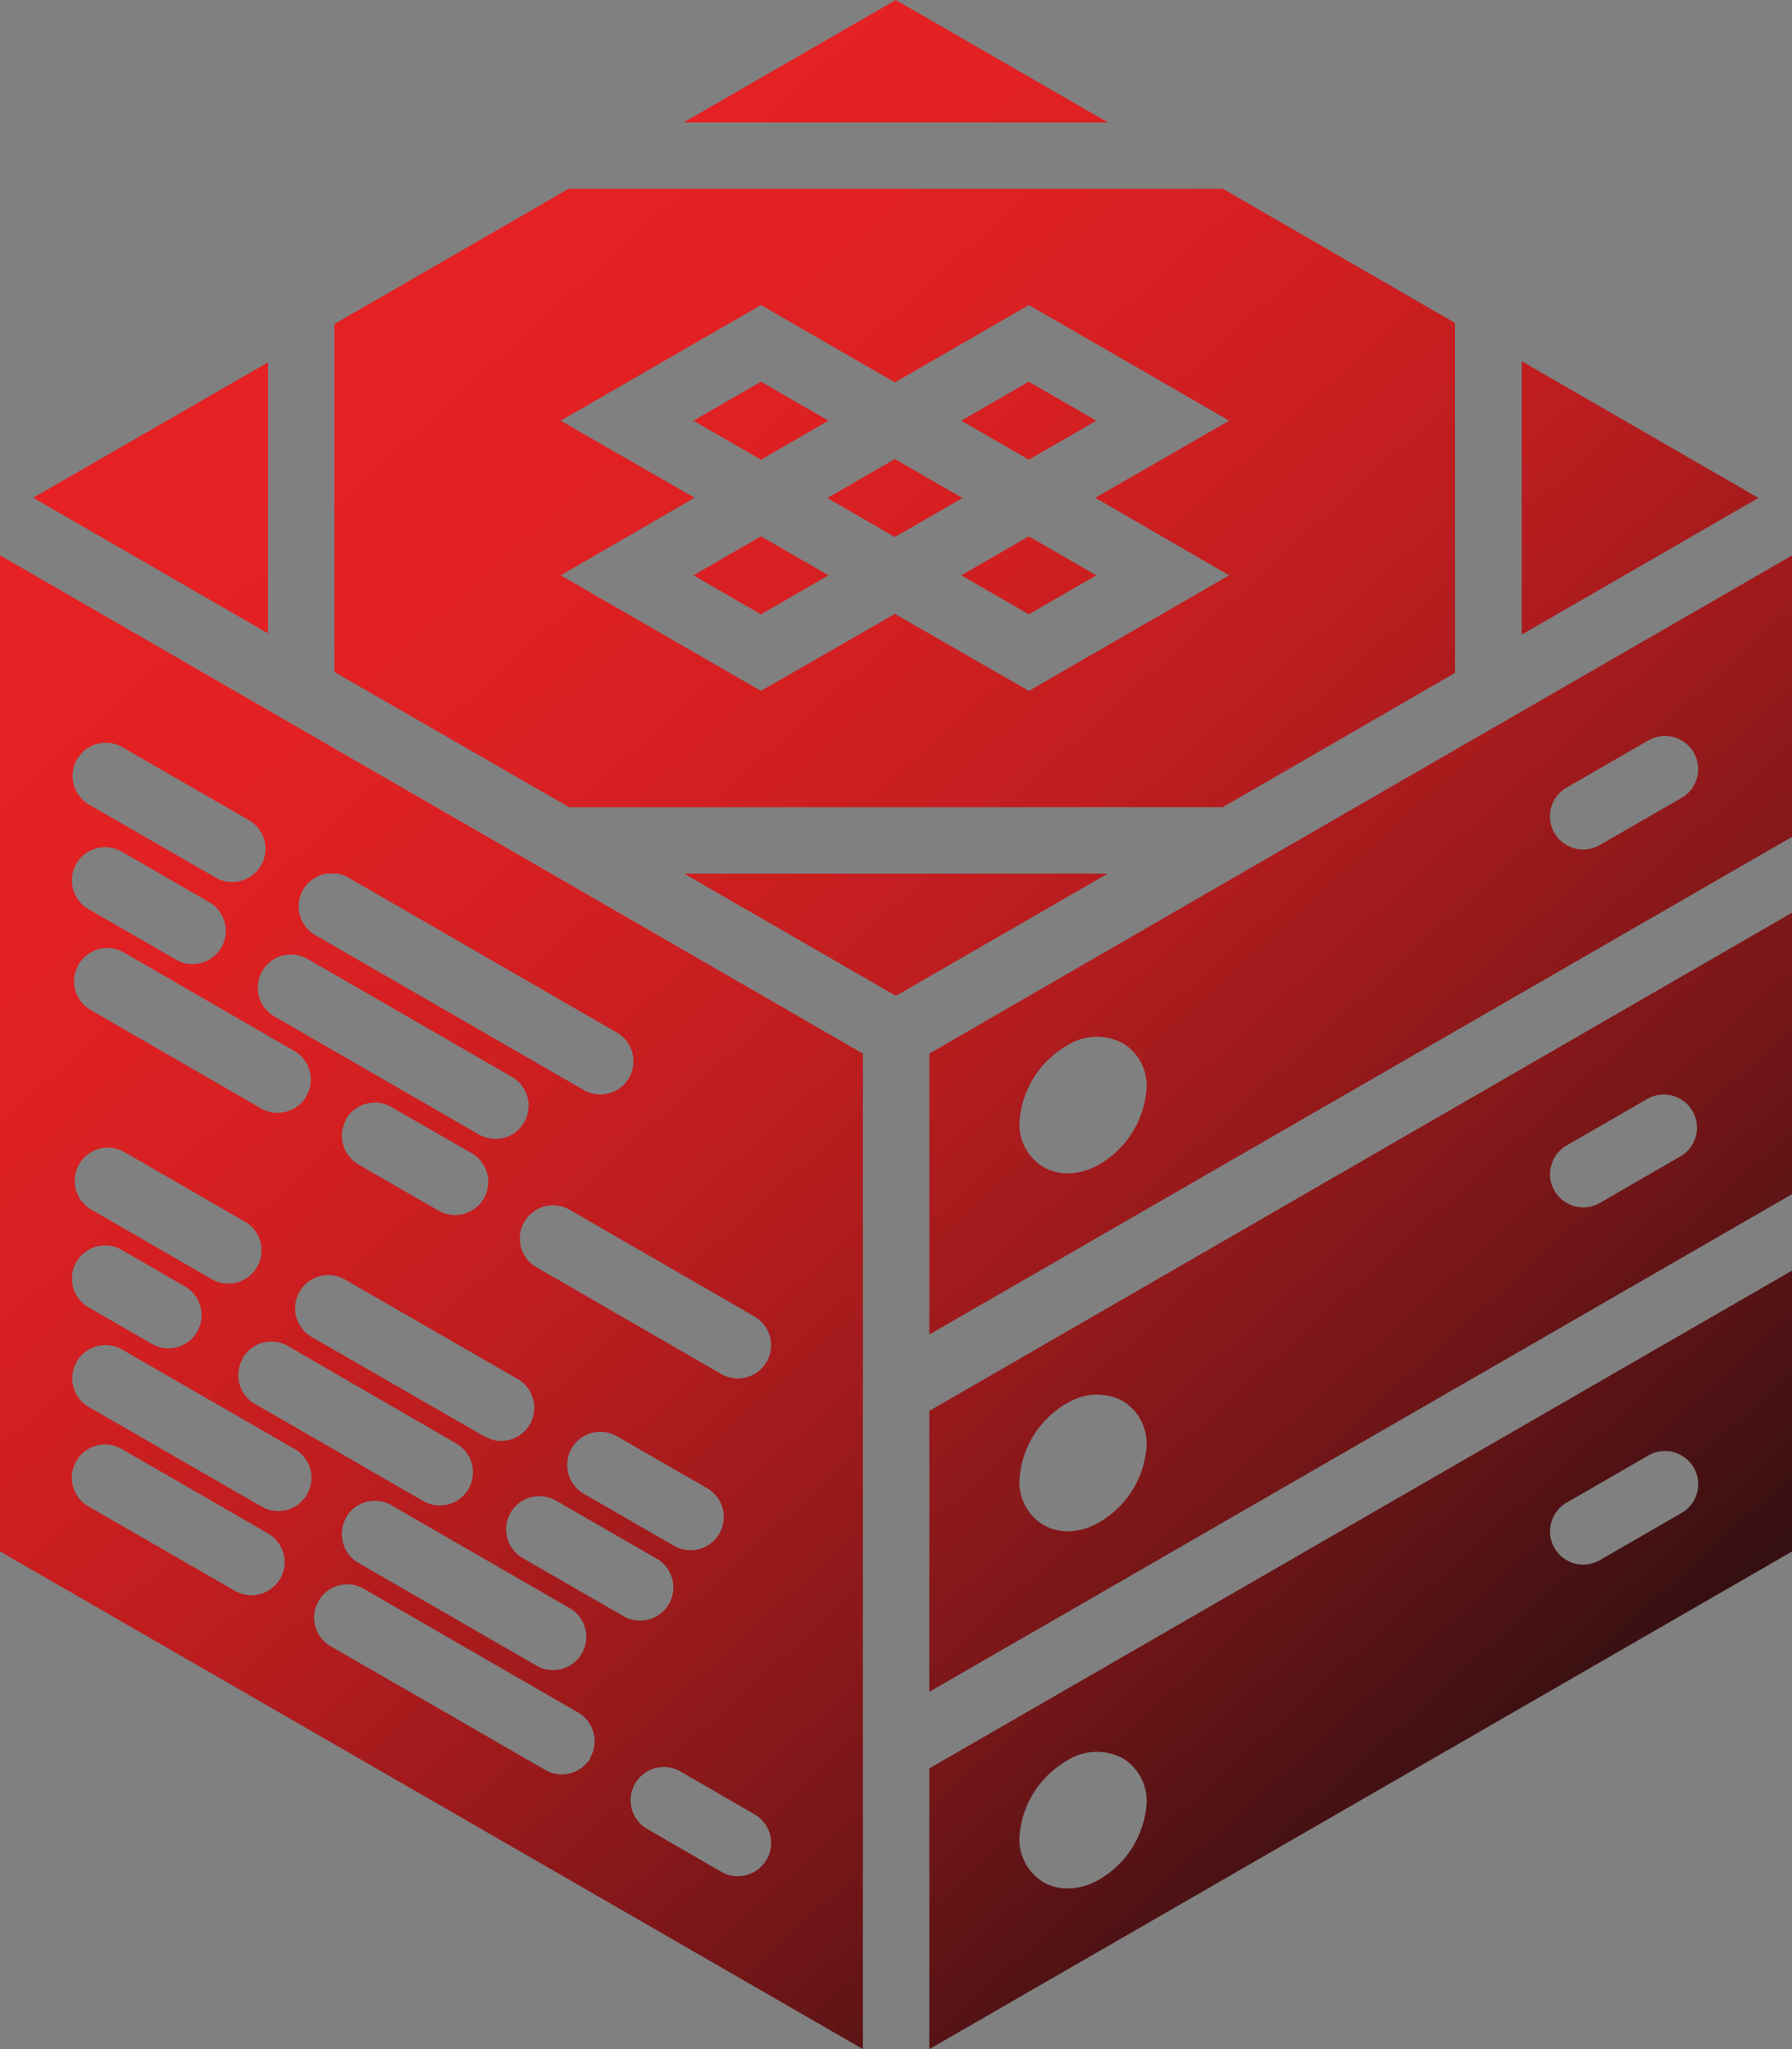
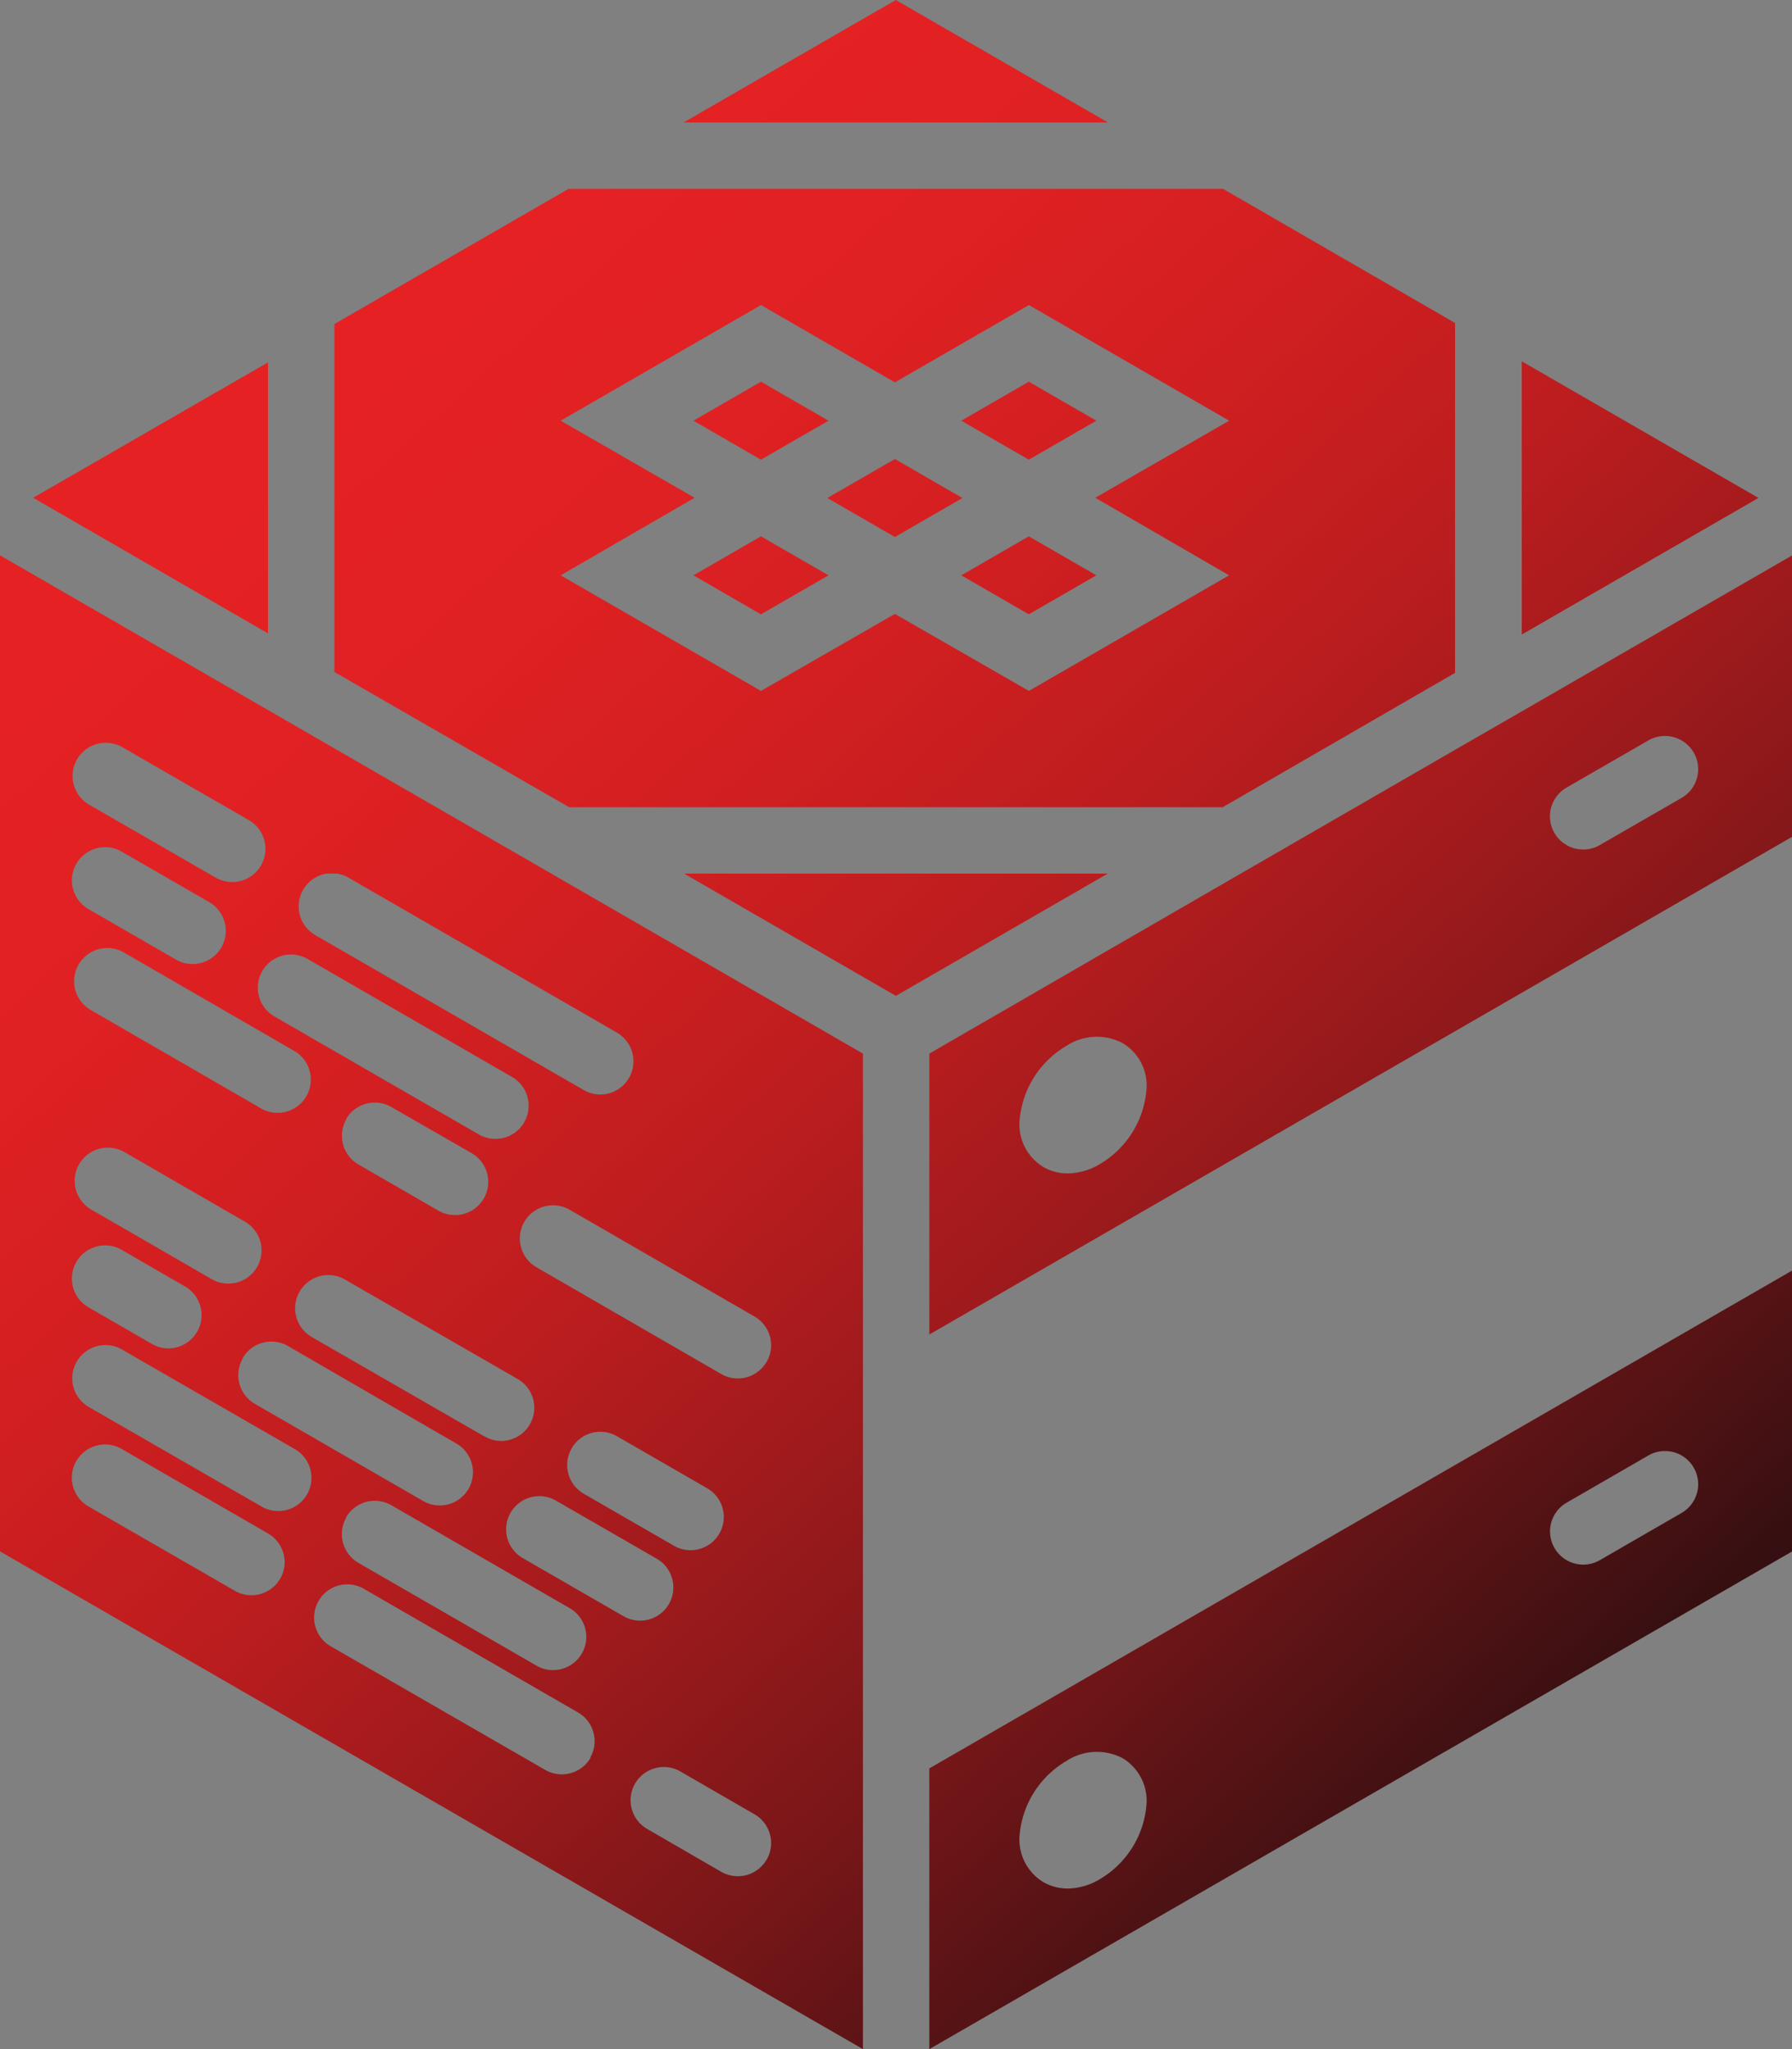
<svg xmlns="http://www.w3.org/2000/svg" xmlns:xlink="http://www.w3.org/1999/xlink" viewBox="0 0 215.97 247.02">
  <rect x="0" y="0" width="215.97" height="247.02" fill="#808080" stroke="none" />
  <defs>
    <style>.cls-1{fill:url(#Безымянный_градиент_1139);}.cls-2{fill:url(#Безымянный_градиент_1139-2);}.cls-3{fill:url(#Безымянный_градиент_1139-3);}.cls-4{fill:url(#Безымянный_градиент_1139-4);}.cls-5{fill:url(#Безымянный_градиент_1139-5);}.cls-6{fill:url(#Безымянный_градиент_1139-6);}.cls-7{fill:url(#Безымянный_градиент_1139-7);}.cls-8{fill:url(#Безымянный_градиент_1139-8);}.cls-9{fill:url(#Безымянный_градиент_1139-9);}.cls-10{fill:#fff;}.cls-11{fill:none;}.cls-12{fill:url(#Безымянный_градиент_1139-15);}.cls-13{fill:url(#Безымянный_градиент_1139-16);}.cls-14{fill:url(#Безымянный_градиент_1139-17);}.cls-15{fill:url(#Безымянный_градиент_1139-18);}</style>
    <linearGradient id="Безымянный_градиент_1139" x1="94.52" y1="-0.11" x2="241.34" y2="162.25" gradientUnits="userSpaceOnUse">
      <stop offset="0" stop-color="#e52123" />
      <stop offset="0.14" stop-color="#e02123" />
      <stop offset="0.29" stop-color="#d31f21" />
      <stop offset="0.45" stop-color="#bd1d1f" />
      <stop offset="0.61" stop-color="#9d1a1c" />
      <stop offset="0.78" stop-color="#751618" />
      <stop offset="0.95" stop-color="#441113" />
      <stop offset="1" stop-color="#350f11" />
    </linearGradient>
    <linearGradient id="Безымянный_градиент_1139-2" x1="49.54" y1="40.69" x2="196.22" y2="202.88" xlink:href="#Безымянный_градиент_1139" />
    <linearGradient id="Безымянный_градиент_1139-3" x1="58.42" y1="32.54" x2="205.24" y2="194.89" xlink:href="#Безымянный_градиент_1139" />
    <linearGradient id="Безымянный_градиент_1139-4" x1="67.69" y1="24.15" x2="214.51" y2="186.5" xlink:href="#Безымянный_градиент_1139" />
    <linearGradient id="Безымянный_градиент_1139-5" x1="71.93" y1="20.31" x2="218.76" y2="182.67" xlink:href="#Безымянный_градиент_1139" />
    <linearGradient id="Безымянный_градиент_1139-6" x1="76.18" y1="16.48" x2="223" y2="178.83" xlink:href="#Безымянный_градиент_1139" />
    <linearGradient id="Безымянный_градиент_1139-7" x1="85.45" y1="8.09" x2="232.27" y2="170.45" xlink:href="#Безымянный_градиент_1139" />
    <linearGradient id="Безымянный_градиент_1139-8" x1="67.2" y1="24.59" x2="214.02" y2="186.94" xlink:href="#Безымянный_градиент_1139" />
    <linearGradient id="Безымянный_градиент_1139-9" x1="117.25" y1="-20.67" x2="264.07" y2="141.69" xlink:href="#Безымянный_градиент_1139" />
    <linearGradient id="Безымянный_градиент_1139-15" x1="-7.03" y1="91.73" x2="139.79" y2="254.08" xlink:href="#Безымянный_градиент_1139" />
    <linearGradient id="Безымянный_градиент_1139-16" x1="33.14" y1="55.4" x2="179.96" y2="217.75" xlink:href="#Безымянный_градиент_1139" />
    <linearGradient id="Безымянный_градиент_1139-17" x1="54.58" y1="36.01" x2="201.4" y2="198.36" xlink:href="#Безымянный_градиент_1139" />
    <linearGradient id="Безымянный_градиент_1139-18" x1="76.02" y1="16.62" x2="222.84" y2="178.97" xlink:href="#Безымянный_градиент_1139" />
  </defs>
  <g id="Слой_2" data-name="Слой 2">
    <g id="Слой_1-2" data-name="Слой 1">
      <polygon class="cls-1" points="107.96 0 133.53 14.76 82.39 14.76 107.96 0" />
      <polygon class="cls-2" points="133.51 105.3 107.97 120.04 82.44 105.3 133.51 105.3" />
      <polygon class="cls-3" points="91.71 64.65 99.85 69.35 91.71 74.05 83.57 69.35 91.71 64.65" />
      <polygon class="cls-4" points="91.71 55.41 83.57 50.71 91.71 46.01 99.85 50.71 91.71 55.41" />
      <polygon class="cls-5" points="115.99 60.03 107.85 64.73 99.71 60.03 107.85 55.33 115.99 60.03" />
      <polygon class="cls-6" points="132.13 69.35 123.99 74.05 115.85 69.35 123.99 64.65 132.13 69.35" />
      <polygon class="cls-7" points="123.99 55.41 115.85 50.71 123.99 46.01 132.13 50.71 123.99 55.41" />
      <path class="cls-8" d="M147.39,22.76H68.53L40.3,39.06V81L68.59,97.3h78.77l28-16.19V38.93Zm.74,46.59L124,83.28,107.85,74,91.71,83.28,67.57,69.35,83.71,60,67.57,50.71,91.71,36.77l16.14,9.32L124,36.77l24.14,13.94L132,60ZM4,60,32.3,76.35V43.68Z" />
      <polygon class="cls-9" points="211.93 60.02 183.4 76.49 183.4 43.55 211.93 60.02" />
-       <path class="cls-10" d="M66.44,105.3l-13.86-8L40.3,90.21l-8-4.62L0,66.94H0L32.3,85.6l8,4.62L52.56,97.3l13.85,8L104,127v0Z" />
      <polygon class="cls-3" points="99.85 69.35 91.71 74.05 83.57 69.35 91.71 64.65 99.85 69.35" />
-       <path class="cls-11" d="M163.39,97.3l-13.86,8m-96.95-8h0L40.3,90.22h0l-8-4.62h0l7.12,19.7h27Z" />
      <polygon class="cls-5" points="115.99 60.03 107.85 64.73 99.71 60.03 107.85 55.33 115.99 60.03" />
      <polygon class="cls-6" points="132.13 69.35 123.99 74.05 115.85 69.35 123.99 64.65 132.13 69.35" />
-       <polygon class="cls-7" points="132.13 50.71 123.99 55.41 115.85 50.71 123.99 46.01 132.13 50.71" />
      <polygon class="cls-4" points="99.85 50.71 91.71 55.41 83.57 50.71 91.71 46.01 99.85 50.71" />
      <path class="cls-12" d="M66.44,105.3l-13.86-8L40.3,90.21l-8-4.62L0,66.94V187l104,60V127ZM42,105.79l32.35,18.68a4,4,0,0,1-2,7.46,3.93,3.93,0,0,1-2-.54L38,112.72a4,4,0,0,1,1.39-7.42h1.22A3.8,3.8,0,0,1,42,105.79Zm-14,.53a4,4,0,0,1-2-.53L10.75,97a4,4,0,1,1,4-6.93L30,98.86a4,4,0,0,1-2,7.46Zm7.45,20.35a4,4,0,0,1-2,7.47,3.93,3.93,0,0,1-2-.54L10.93,121.74a4,4,0,0,1,4-6.93ZM9.2,104.12a4,4,0,0,1,5.46-1.47l10.55,6.09a4,4,0,1,1-4,6.93l-10.55-6.09A4,4,0,0,1,9.2,104.12Zm0,48a4,4,0,0,1,5.46-1.47l7.64,4.42a4,4,0,0,1-2,7.46,3.93,3.93,0,0,1-2-.54l-7.64-4.41A4,4,0,0,1,9.2,152.12ZM11,145.8a4,4,0,0,1,4-6.93l14.52,8.39a4,4,0,0,1-4,6.93Zm18.24,17.91a4,4,0,0,1,5.47-1.46L55,174a4,4,0,1,1-4,6.93l-20.26-11.7A4,4,0,0,1,29.28,163.71Zm12.46,19.2a4,4,0,0,1,5.47-1.47l21.48,12.4a4,4,0,0,1-2,7.47,3.9,3.9,0,0,1-2-.54l-21.48-12.4A4,4,0,0,1,41.74,182.91Zm16.7-9.75-20.83-12a4,4,0,1,1,4-6.93l20.83,12a4,4,0,0,1-2,7.46A3.9,3.9,0,0,1,58.44,173.16Zm-16.7-38.25a4,4,0,0,1,5.47-1.47L56.84,139a4,4,0,1,1-4,6.93l-9.63-5.56A4,4,0,0,1,41.74,134.91Zm18,2.37a4,4,0,0,1-2-.54L33.07,122.52a4,4,0,0,1,4-6.93L61.7,129.81a4,4,0,0,1-2,7.47Zm-25.93,53a4,4,0,0,1-5.47,1.47L10.66,181.58a4,4,0,0,1,4-6.93L32.3,184.84A4,4,0,0,1,33.77,190.3ZM37,180.14a4,4,0,0,1-3.47,2,3.93,3.93,0,0,1-2-.54l-20.82-12a4,4,0,0,1,4-6.93l20.82,12A4,4,0,0,1,37,180.14Zm34.18,31.73a4,4,0,0,1-5.47,1.47L40,198.52a4,4,0,1,1,4-6.92l25.65,14.81A4,4,0,0,1,71.13,211.87ZM63,187.81a4,4,0,0,1,4-6.93l12.14,7a4,4,0,0,1-2,7.47,3.92,3.92,0,0,1-2-.54Zm5.89-13.23a4,4,0,0,1,5.46-1.46l10.87,6.27a4,4,0,0,1-2,7.47,3.9,3.9,0,0,1-2-.54l-10.87-6.27A4,4,0,0,1,68.9,174.58Zm23.5,49.57a4,4,0,0,1-5.47,1.47L78,220.46a4,4,0,0,1,4-6.93l8.93,5.16A4,4,0,0,1,92.4,224.15Zm0-60a4,4,0,0,1-5.47,1.47L64.65,152.75a4,4,0,0,1,4-6.93l22.28,12.87A4,4,0,0,1,92.4,164.15Z" />
      <path class="cls-13" d="M112,213.16V247l104-60V153.14Zm20.52,13.37a7.67,7.67,0,0,1-3.84,1.11,5.86,5.86,0,0,1-2.93-.77,6,6,0,0,1-2.89-5.35,11.49,11.49,0,0,1,5.66-9.25,6.69,6.69,0,0,1,6.78-.34,6,6,0,0,1,2.89,5.35A11.5,11.5,0,0,1,132.52,226.53Zm70.14-44.16-9.85,5.69a4,4,0,1,1-4-6.93l9.85-5.69a4,4,0,0,1,4,6.93Z" />
      <path class="cls-10" d="M112,203.92h0l104-60Z" />
-       <path class="cls-14" d="M112,170.07v33.86l104-60V110Zm76.81-32,9.85-5.68a4,4,0,0,1,4,6.92L192.81,145a4,4,0,1,1-4-6.93Zm-60.28,31.14a6.67,6.67,0,0,1,6.77-.34,6,6,0,0,1,2.89,5.35,11.48,11.48,0,0,1-5.67,9.25,7.67,7.67,0,0,1-3.84,1.11,5.86,5.86,0,0,1-2.93-.77,6,6,0,0,1-2.89-5.35A11.48,11.48,0,0,1,128.53,169.17Z" />
      <path class="cls-15" d="M183.4,85.75l-8,4.61-11.87,6.86-.14.08-13.86,8L112,127v33.86l104-60V66.94Zm-50.88,54.59a7.76,7.76,0,0,1-3.84,1.1,5.76,5.76,0,0,1-2.93-.77,6,6,0,0,1-2.89-5.35,11.52,11.52,0,0,1,5.66-9.25,6.67,6.67,0,0,1,6.78-.33,5.94,5.94,0,0,1,2.89,5.34A11.51,11.51,0,0,1,132.52,140.34Zm70.14-44.16-9.85,5.68a3.93,3.93,0,0,1-2,.54,4,4,0,0,1-2-7.47l9.85-5.68a4,4,0,0,1,4,6.93Z" />
-       <path class="cls-11" d="M163.39,97.3l-13.86,8" />
    </g>
  </g>
</svg>